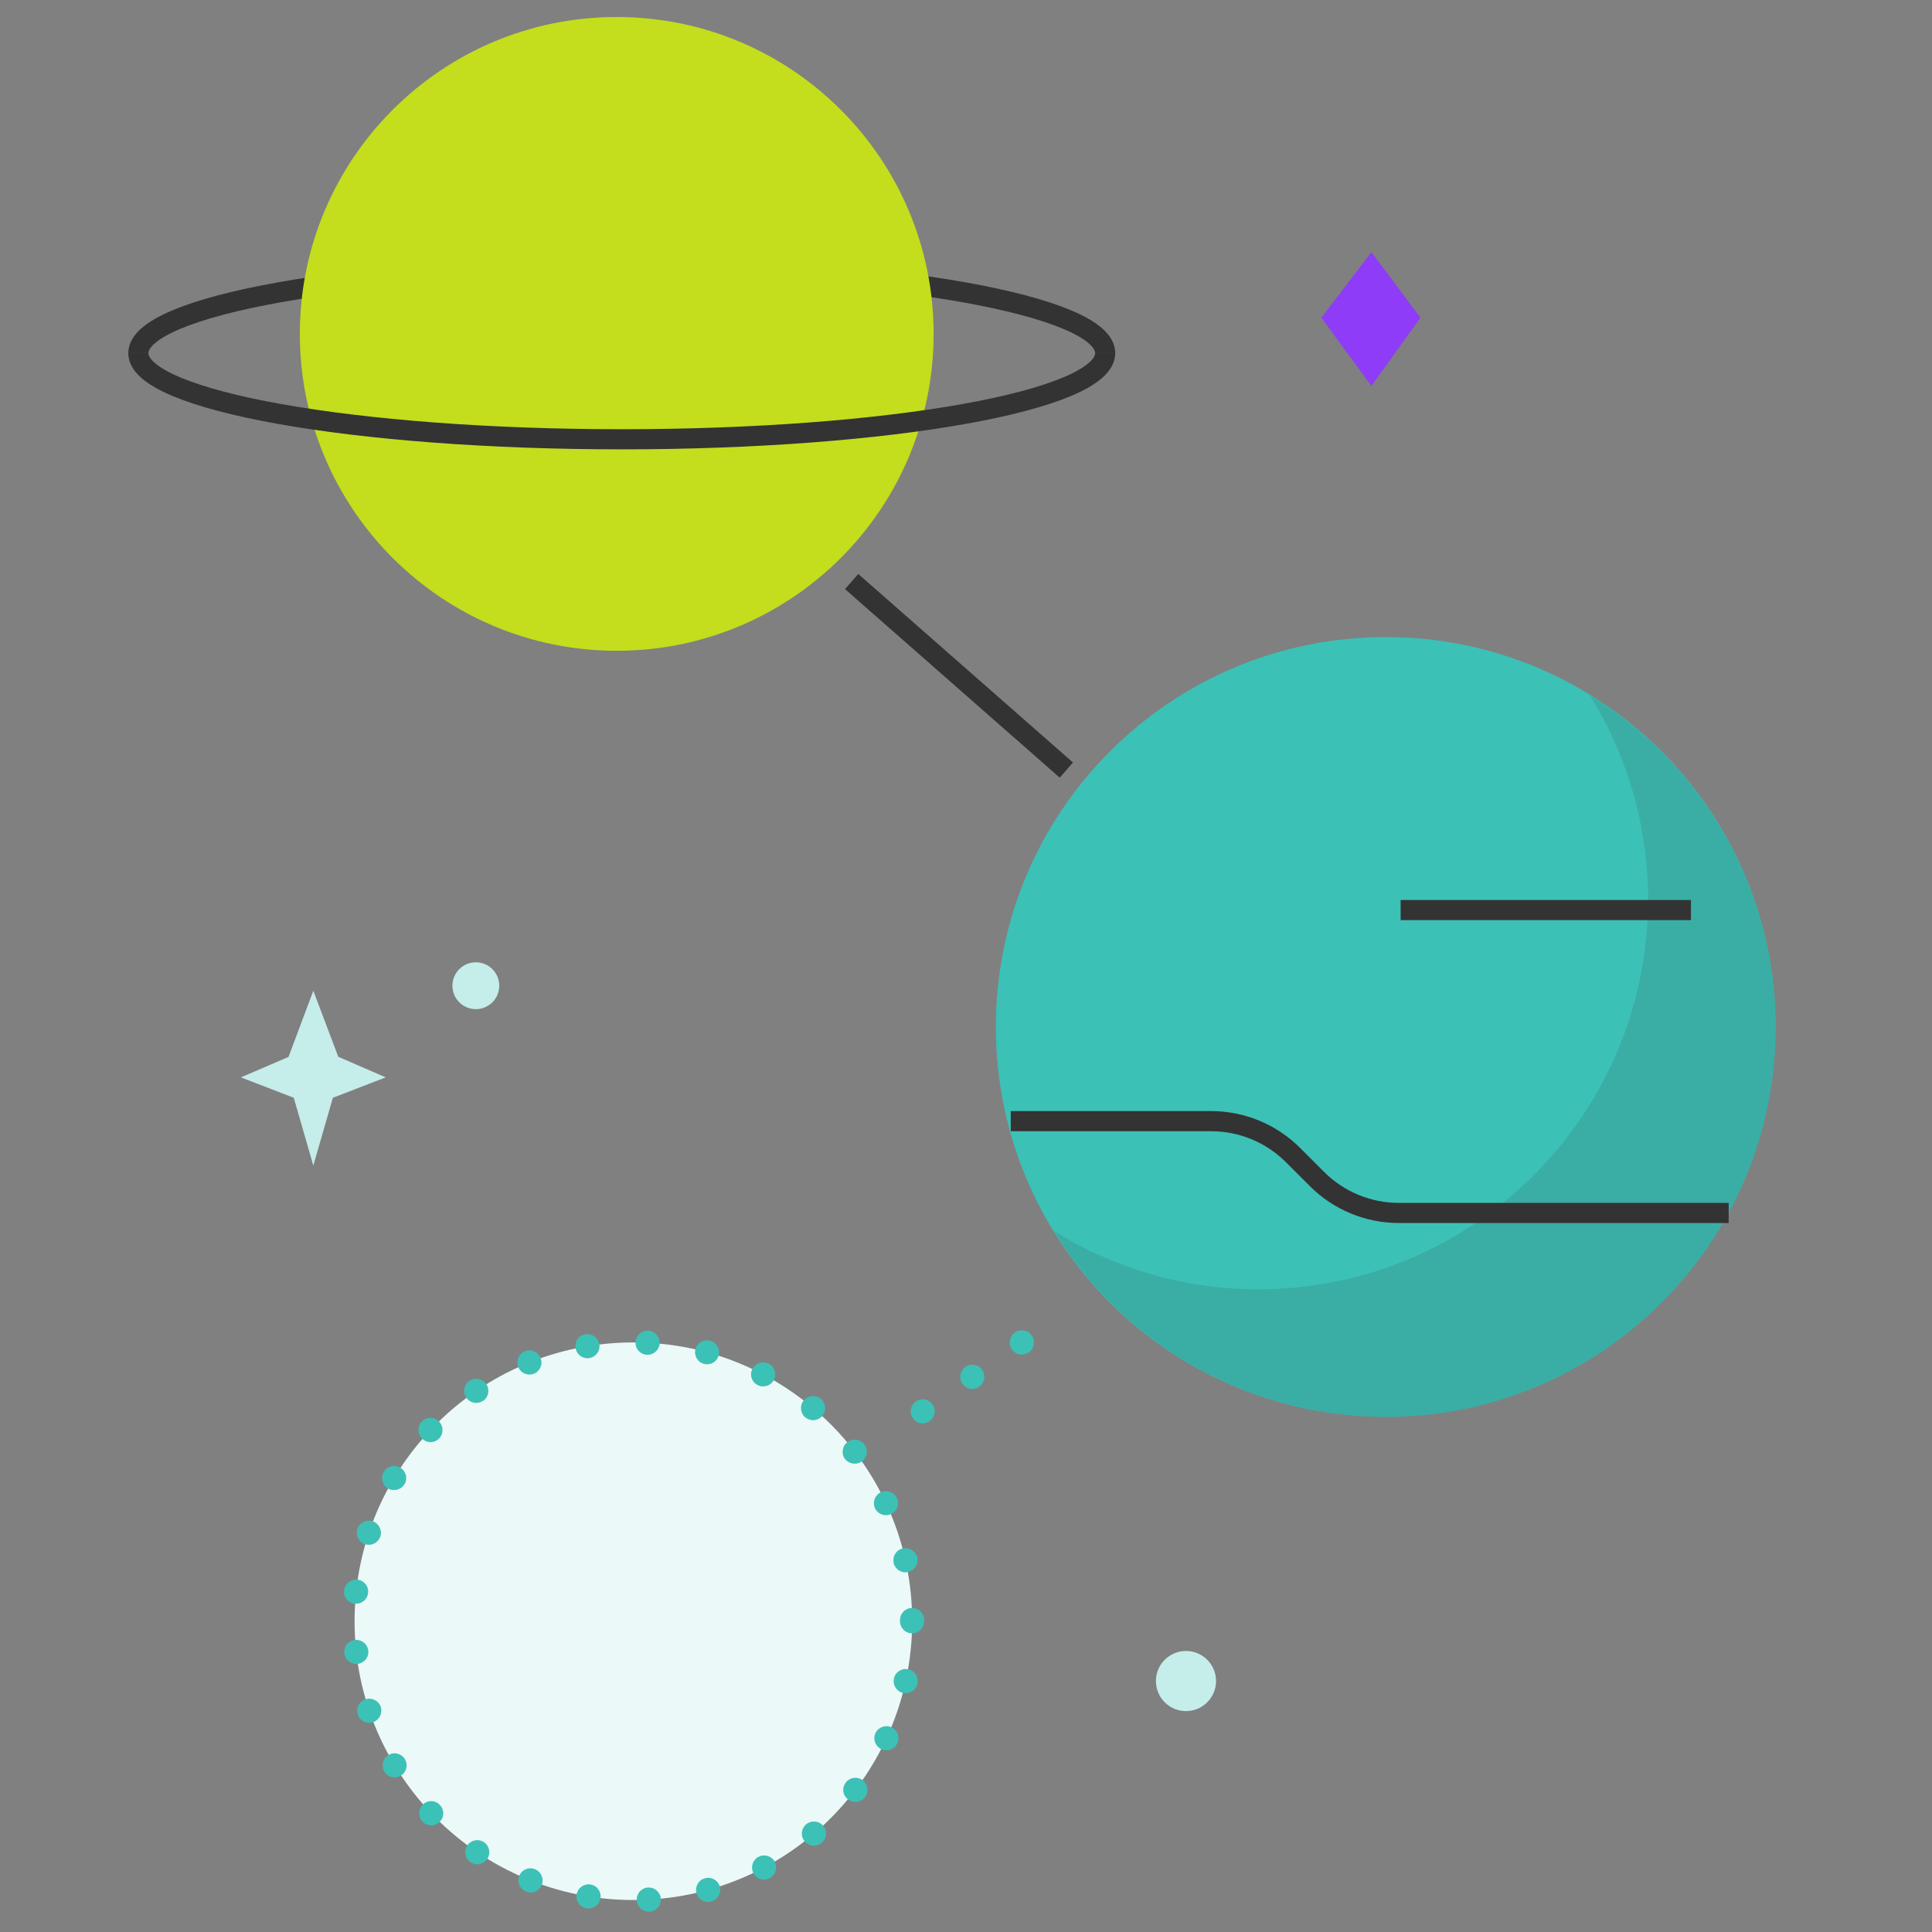
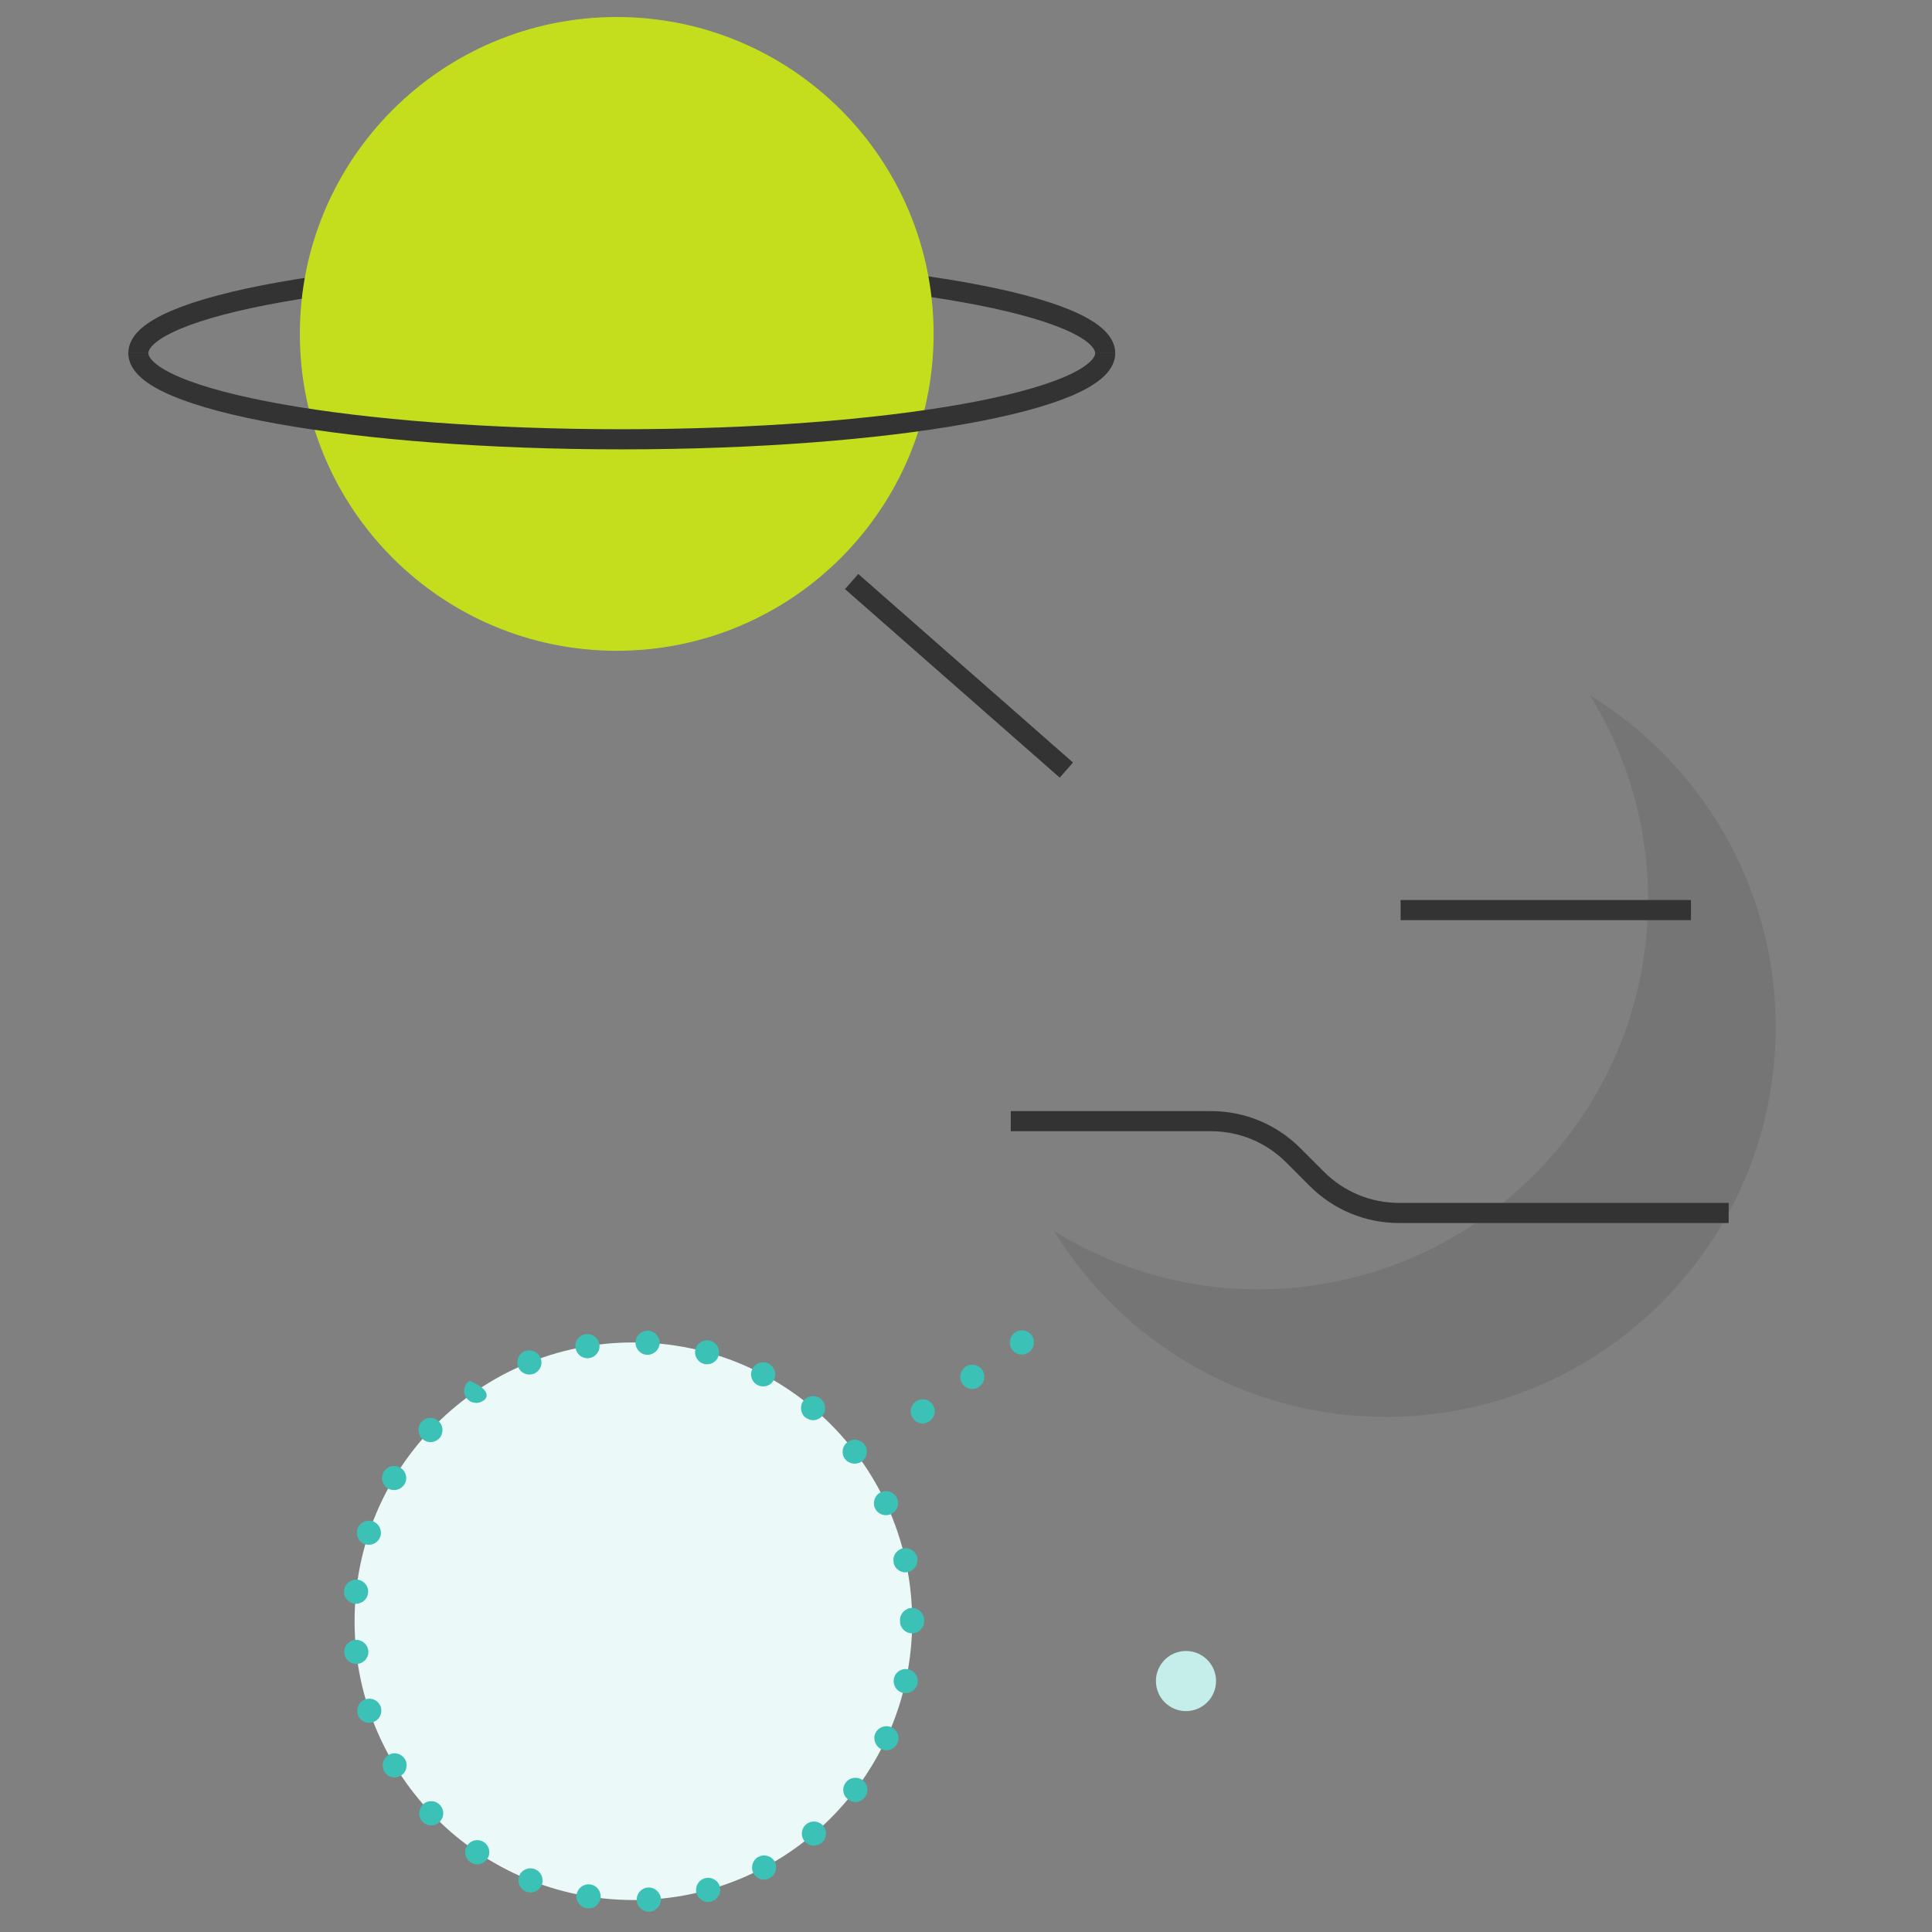
<svg xmlns="http://www.w3.org/2000/svg" width="96" height="96" viewBox="0 0 96 96" fill="none">
  <rect x="0" y="0" width="96" height="96" fill="#808080" stroke="none" />
-   <path d="M15.569 49.228L16.809 52.511L19.166 53.534L16.54 54.548L15.569 57.915L14.597 54.548L11.971 53.534L14.337 52.518L15.569 49.228Z" fill="#C5EDEA" />
  <path d="M42.317 28.896L52.987 38.265" stroke="#333333" stroke-miterlimit="10" />
-   <path d="M68.143 12.529L65.659 15.786L68.143 19.181L70.583 15.786L68.143 12.529Z" fill="#8E3CF7" />
  <path d="M31.472 94.411C39.123 94.411 45.325 88.209 45.325 80.558C45.325 72.907 39.123 66.705 31.472 66.705C23.821 66.705 17.619 72.907 17.619 80.558C17.619 88.209 23.821 94.411 31.472 94.411Z" fill="#EBF9F8" />
-   <path d="M31.64 94.42C31.62 94.09 31.87 93.81 32.201 93.79C32.531 93.769 32.82 94.03 32.841 94.359C32.851 94.689 32.601 94.969 32.271 94.99C32.261 94.99 32.251 94.99 32.231 94.99C31.92 94.99 31.649 94.74 31.64 94.42ZM29.149 94.83C29.149 94.83 29.149 94.83 29.149 94.819C28.819 94.769 28.599 94.46 28.649 94.139C28.71 93.809 29.009 93.589 29.339 93.639C29.669 93.689 29.889 93.999 29.839 94.329C29.789 94.619 29.539 94.829 29.249 94.829C29.21 94.83 29.18 94.83 29.149 94.83ZM34.609 94.069C34.519 93.75 34.71 93.41 35.03 93.33C35.349 93.24 35.679 93.43 35.769 93.74C35.859 94.059 35.669 94.389 35.349 94.479C35.299 94.5 35.24 94.509 35.189 94.509C34.93 94.51 34.68 94.33 34.609 94.069ZM26.14 93.99C25.83 93.87 25.68 93.519 25.8 93.21C25.92 92.91 26.27 92.75 26.58 92.88C26.89 93 27.04 93.35 26.92 93.66C26.819 93.889 26.6 94.04 26.359 94.04C26.29 94.04 26.21 94.02 26.14 93.99ZM37.439 93.08C37.28 92.78 37.399 92.42 37.689 92.26V92.27C37.979 92.11 38.339 92.22 38.5 92.51C38.649 92.8 38.54 93.17 38.25 93.32C38.16 93.371 38.06 93.4 37.97 93.4C37.75 93.399 37.55 93.28 37.439 93.08ZM23.38 92.53C23.1 92.349 23.03 91.969 23.22 91.7C23.4 91.429 23.77 91.349 24.05 91.54C24.32 91.72 24.4 92.1 24.21 92.37C24.09 92.54 23.899 92.64 23.71 92.64C23.6 92.64 23.479 92.6 23.38 92.53ZM39.99 91.5C39.769 91.25 39.8 90.87 40.059 90.649C40.309 90.439 40.689 90.469 40.899 90.719C41.12 90.979 41.089 91.349 40.83 91.569C40.72 91.66 40.58 91.71 40.439 91.71C40.28 91.71 40.109 91.64 39.99 91.5ZM20.99 90.51C20.76 90.27 20.78 89.9 21.019 89.66C21.249 89.439 21.629 89.439 21.859 89.689C22.089 89.929 22.08 90.309 21.839 90.53C21.729 90.649 21.579 90.7 21.429 90.7C21.27 90.7 21.109 90.64 20.99 90.51ZM42.14 89.41C41.87 89.21 41.82 88.84 42.031 88.569C42.23 88.309 42.6 88.259 42.871 88.46C43.131 88.66 43.181 89.04 42.98 89.3C42.86 89.46 42.68 89.54 42.501 89.54C42.38 89.54 42.25 89.5 42.14 89.41ZM19.1 88.03C18.93 87.75 19.02 87.38 19.3 87.21C19.58 87.03 19.95 87.13 20.12 87.41C20.29 87.689 20.2 88.059 19.92 88.229C19.819 88.29 19.72 88.319 19.609 88.319C19.41 88.319 19.21 88.22 19.1 88.03ZM43.8 86.92C43.5 86.78 43.36 86.42 43.5 86.12C43.64 85.819 44 85.689 44.3 85.83C44.6 85.97 44.73 86.319 44.59 86.62C44.49 86.84 44.27 86.97 44.05 86.97C43.96 86.97 43.88 86.95 43.8 86.92ZM17.78 85.2C17.679 84.88 17.84 84.54 18.16 84.439C18.47 84.33 18.809 84.5 18.92 84.809C19.02 85.129 18.85 85.469 18.54 85.569C18.479 85.599 18.41 85.609 18.35 85.609C18.1 85.609 17.859 85.45 17.78 85.2ZM44.87 84.12C44.55 84.05 44.349 83.729 44.42 83.41V83.399C44.49 83.08 44.81 82.87 45.13 82.95C45.46 83.019 45.66 83.34 45.59 83.66C45.53 83.939 45.28 84.13 45 84.13C44.96 84.13 44.92 84.13 44.87 84.12ZM17.109 82.149C17.069 81.819 17.309 81.519 17.639 81.49C17.969 81.45 18.259 81.689 18.299 82.019C18.339 82.349 18.099 82.639 17.769 82.679C17.749 82.679 17.719 82.679 17.7 82.679C17.399 82.68 17.14 82.45 17.109 82.149ZM44.72 80.56H44.73V80.55C44.72 80.53 44.72 80.52 44.72 80.5C44.72 80.17 44.991 79.899 45.32 79.899C45.65 79.899 45.921 80.17 45.921 80.5C45.921 80.51 45.921 80.52 45.921 80.53C45.921 80.54 45.921 80.55 45.921 80.559C45.921 80.889 45.65 81.16 45.32 81.16C44.99 81.16 44.72 80.89 44.72 80.56ZM17.63 79.689C17.3 79.649 17.06 79.359 17.1 79.03C17.13 78.7 17.43 78.46 17.76 78.49C18.09 78.53 18.33 78.819 18.29 79.149C18.26 79.46 18 79.689 17.689 79.689C17.67 79.689 17.649 79.689 17.63 79.689ZM44.399 77.66H44.41C44.33 77.33 44.54 77.01 44.859 76.939C45.179 76.87 45.5 77.069 45.58 77.389C45.649 77.719 45.439 78.039 45.12 78.109C45.08 78.12 45.03 78.13 44.99 78.13C44.72 78.13 44.47 77.939 44.399 77.66ZM18.14 76.729C17.82 76.629 17.661 76.29 17.76 75.969C17.87 75.659 18.21 75.49 18.52 75.589C18.831 75.699 19 76.039 18.9 76.349C18.81 76.599 18.581 76.759 18.331 76.759C18.27 76.76 18.2 76.75 18.14 76.729ZM43.479 74.95C43.339 74.649 43.469 74.29 43.769 74.149C44.069 74.009 44.429 74.139 44.569 74.439C44.71 74.74 44.58 75.089 44.28 75.229C44.2 75.269 44.109 75.29 44.03 75.29C43.8 75.29 43.58 75.16 43.479 74.95ZM19.27 73.96C18.991 73.79 18.9 73.42 19.07 73.13C19.241 72.85 19.61 72.76 19.89 72.93C20.18 73.1 20.27 73.47 20.1 73.75C19.98 73.939 19.79 74.04 19.58 74.04C19.479 74.04 19.37 74.02 19.27 73.96ZM41.99 72.5C41.79 72.24 41.84 71.859 42.109 71.66C42.359 71.46 42.74 71.51 42.95 71.769C43.149 72.03 43.099 72.41 42.84 72.609C42.73 72.689 42.6 72.729 42.47 72.729C42.29 72.729 42.109 72.649 41.99 72.5ZM20.979 71.49C20.74 71.26 20.729 70.88 20.95 70.639C20.95 70.639 20.95 70.639 20.95 70.649C21.179 70.399 21.559 70.389 21.8 70.62C22.04 70.849 22.05 71.229 21.83 71.47C21.71 71.59 21.55 71.66 21.39 71.66C21.24 71.66 21.09 71.6 20.979 71.49ZM40.02 70.43H40.01C39.76 70.21 39.73 69.83 39.94 69.58C40.161 69.33 40.541 69.3 40.791 69.51C41.041 69.72 41.07 70.1 40.86 70.36C40.741 70.491 40.57 70.57 40.4 70.57C40.27 70.569 40.13 70.52 40.02 70.43ZM23.17 69.45C22.98 69.17 23.05 68.8 23.33 68.609C23.6 68.429 23.979 68.5 24.16 68.769C24.349 69.04 24.28 69.419 24.01 69.609L24 69.6C23.899 69.68 23.78 69.71 23.67 69.71C23.47 69.71 23.29 69.62 23.17 69.45ZM37.64 68.819C37.35 68.67 37.23 68.309 37.39 68.019C37.54 67.719 37.9 67.609 38.201 67.759C38.491 67.919 38.61 68.28 38.451 68.569C38.341 68.78 38.14 68.889 37.921 68.889C37.83 68.89 37.729 68.87 37.64 68.819ZM25.75 67.92C25.63 67.62 25.77 67.27 26.08 67.14C26.39 67.02 26.74 67.17 26.859 67.48C26.99 67.781 26.839 68.13 26.53 68.26C26.46 68.281 26.38 68.3 26.309 68.3C26.069 68.3 25.84 68.16 25.75 67.92ZM34.979 67.77C34.66 67.69 34.469 67.35 34.559 67.041C34.639 66.721 34.969 66.531 35.289 66.621C35.608 66.701 35.799 67.031 35.709 67.35C35.639 67.621 35.398 67.79 35.139 67.79C35.08 67.79 35.03 67.79 34.979 67.77ZM28.6 66.99C28.54 66.66 28.76 66.349 29.09 66.3C29.42 66.25 29.73 66.47 29.78 66.79C29.84 67.12 29.609 67.43 29.29 67.479C29.26 67.49 29.22 67.49 29.189 67.49C28.899 67.49 28.649 67.28 28.6 66.99ZM32.149 67.319C31.819 67.309 31.559 67.019 31.58 66.689C31.59 66.359 31.88 66.109 32.21 66.12C32.54 66.14 32.79 66.42 32.78 66.75C32.759 67.069 32.49 67.319 32.179 67.319C32.17 67.319 32.16 67.319 32.149 67.319Z" fill="#3CC1B7" />
-   <path d="M68.859 70.406C79.559 70.406 88.234 61.731 88.234 51.031C88.234 40.331 79.559 31.656 68.859 31.656C58.158 31.656 49.484 40.331 49.484 51.031C49.484 61.731 58.158 70.406 68.859 70.406Z" fill="#3CC1B7" />
+   <path d="M31.64 94.42C31.62 94.09 31.87 93.81 32.201 93.79C32.531 93.769 32.82 94.03 32.841 94.359C32.851 94.689 32.601 94.969 32.271 94.99C32.261 94.99 32.251 94.99 32.231 94.99C31.92 94.99 31.649 94.74 31.64 94.42ZM29.149 94.83C29.149 94.83 29.149 94.83 29.149 94.819C28.819 94.769 28.599 94.46 28.649 94.139C28.71 93.809 29.009 93.589 29.339 93.639C29.669 93.689 29.889 93.999 29.839 94.329C29.789 94.619 29.539 94.829 29.249 94.829C29.21 94.83 29.18 94.83 29.149 94.83ZM34.609 94.069C34.519 93.75 34.71 93.41 35.03 93.33C35.349 93.24 35.679 93.43 35.769 93.74C35.859 94.059 35.669 94.389 35.349 94.479C35.299 94.5 35.24 94.509 35.189 94.509C34.93 94.51 34.68 94.33 34.609 94.069ZM26.14 93.99C25.83 93.87 25.68 93.519 25.8 93.21C25.92 92.91 26.27 92.75 26.58 92.88C26.89 93 27.04 93.35 26.92 93.66C26.819 93.889 26.6 94.04 26.359 94.04C26.29 94.04 26.21 94.02 26.14 93.99ZM37.439 93.08C37.28 92.78 37.399 92.42 37.689 92.26V92.27C37.979 92.11 38.339 92.22 38.5 92.51C38.649 92.8 38.54 93.17 38.25 93.32C38.16 93.371 38.06 93.4 37.97 93.4C37.75 93.399 37.55 93.28 37.439 93.08ZM23.38 92.53C23.1 92.349 23.03 91.969 23.22 91.7C23.4 91.429 23.77 91.349 24.05 91.54C24.32 91.72 24.4 92.1 24.21 92.37C24.09 92.54 23.899 92.64 23.71 92.64C23.6 92.64 23.479 92.6 23.38 92.53ZM39.99 91.5C39.769 91.25 39.8 90.87 40.059 90.649C40.309 90.439 40.689 90.469 40.899 90.719C41.12 90.979 41.089 91.349 40.83 91.569C40.72 91.66 40.58 91.71 40.439 91.71C40.28 91.71 40.109 91.64 39.99 91.5ZM20.99 90.51C20.76 90.27 20.78 89.9 21.019 89.66C21.249 89.439 21.629 89.439 21.859 89.689C22.089 89.929 22.08 90.309 21.839 90.53C21.729 90.649 21.579 90.7 21.429 90.7C21.27 90.7 21.109 90.64 20.99 90.51ZM42.14 89.41C41.87 89.21 41.82 88.84 42.031 88.569C42.23 88.309 42.6 88.259 42.871 88.46C43.131 88.66 43.181 89.04 42.98 89.3C42.86 89.46 42.68 89.54 42.501 89.54C42.38 89.54 42.25 89.5 42.14 89.41ZM19.1 88.03C18.93 87.75 19.02 87.38 19.3 87.21C19.58 87.03 19.95 87.13 20.12 87.41C20.29 87.689 20.2 88.059 19.92 88.229C19.819 88.29 19.72 88.319 19.609 88.319C19.41 88.319 19.21 88.22 19.1 88.03ZM43.8 86.92C43.5 86.78 43.36 86.42 43.5 86.12C43.64 85.819 44 85.689 44.3 85.83C44.6 85.97 44.73 86.319 44.59 86.62C44.49 86.84 44.27 86.97 44.05 86.97C43.96 86.97 43.88 86.95 43.8 86.92ZM17.78 85.2C17.679 84.88 17.84 84.54 18.16 84.439C18.47 84.33 18.809 84.5 18.92 84.809C19.02 85.129 18.85 85.469 18.54 85.569C18.479 85.599 18.41 85.609 18.35 85.609C18.1 85.609 17.859 85.45 17.78 85.2ZM44.87 84.12C44.55 84.05 44.349 83.729 44.42 83.41V83.399C44.49 83.08 44.81 82.87 45.13 82.95C45.46 83.019 45.66 83.34 45.59 83.66C45.53 83.939 45.28 84.13 45 84.13C44.96 84.13 44.92 84.13 44.87 84.12ZM17.109 82.149C17.069 81.819 17.309 81.519 17.639 81.49C17.969 81.45 18.259 81.689 18.299 82.019C18.339 82.349 18.099 82.639 17.769 82.679C17.749 82.679 17.719 82.679 17.7 82.679C17.399 82.68 17.14 82.45 17.109 82.149ZM44.72 80.56H44.73V80.55C44.72 80.53 44.72 80.52 44.72 80.5C44.72 80.17 44.991 79.899 45.32 79.899C45.65 79.899 45.921 80.17 45.921 80.5C45.921 80.51 45.921 80.52 45.921 80.53C45.921 80.54 45.921 80.55 45.921 80.559C45.921 80.889 45.65 81.16 45.32 81.16C44.99 81.16 44.72 80.89 44.72 80.56ZM17.63 79.689C17.3 79.649 17.06 79.359 17.1 79.03C17.13 78.7 17.43 78.46 17.76 78.49C18.09 78.53 18.33 78.819 18.29 79.149C18.26 79.46 18 79.689 17.689 79.689C17.67 79.689 17.649 79.689 17.63 79.689ZM44.399 77.66H44.41C44.33 77.33 44.54 77.01 44.859 76.939C45.179 76.87 45.5 77.069 45.58 77.389C45.649 77.719 45.439 78.039 45.12 78.109C45.08 78.12 45.03 78.13 44.99 78.13C44.72 78.13 44.47 77.939 44.399 77.66ZM18.14 76.729C17.82 76.629 17.661 76.29 17.76 75.969C17.87 75.659 18.21 75.49 18.52 75.589C18.831 75.699 19 76.039 18.9 76.349C18.81 76.599 18.581 76.759 18.331 76.759C18.27 76.76 18.2 76.75 18.14 76.729ZM43.479 74.95C43.339 74.649 43.469 74.29 43.769 74.149C44.069 74.009 44.429 74.139 44.569 74.439C44.71 74.74 44.58 75.089 44.28 75.229C44.2 75.269 44.109 75.29 44.03 75.29C43.8 75.29 43.58 75.16 43.479 74.95ZM19.27 73.96C18.991 73.79 18.9 73.42 19.07 73.13C19.241 72.85 19.61 72.76 19.89 72.93C20.18 73.1 20.27 73.47 20.1 73.75C19.98 73.939 19.79 74.04 19.58 74.04C19.479 74.04 19.37 74.02 19.27 73.96ZM41.99 72.5C41.79 72.24 41.84 71.859 42.109 71.66C42.359 71.46 42.74 71.51 42.95 71.769C43.149 72.03 43.099 72.41 42.84 72.609C42.73 72.689 42.6 72.729 42.47 72.729C42.29 72.729 42.109 72.649 41.99 72.5ZM20.979 71.49C20.74 71.26 20.729 70.88 20.95 70.639C20.95 70.639 20.95 70.639 20.95 70.649C21.179 70.399 21.559 70.389 21.8 70.62C22.04 70.849 22.05 71.229 21.83 71.47C21.71 71.59 21.55 71.66 21.39 71.66C21.24 71.66 21.09 71.6 20.979 71.49ZM40.02 70.43H40.01C39.76 70.21 39.73 69.83 39.94 69.58C40.161 69.33 40.541 69.3 40.791 69.51C41.041 69.72 41.07 70.1 40.86 70.36C40.741 70.491 40.57 70.57 40.4 70.57C40.27 70.569 40.13 70.52 40.02 70.43ZM23.17 69.45C22.98 69.17 23.05 68.8 23.33 68.609C24.349 69.04 24.28 69.419 24.01 69.609L24 69.6C23.899 69.68 23.78 69.71 23.67 69.71C23.47 69.71 23.29 69.62 23.17 69.45ZM37.64 68.819C37.35 68.67 37.23 68.309 37.39 68.019C37.54 67.719 37.9 67.609 38.201 67.759C38.491 67.919 38.61 68.28 38.451 68.569C38.341 68.78 38.14 68.889 37.921 68.889C37.83 68.89 37.729 68.87 37.64 68.819ZM25.75 67.92C25.63 67.62 25.77 67.27 26.08 67.14C26.39 67.02 26.74 67.17 26.859 67.48C26.99 67.781 26.839 68.13 26.53 68.26C26.46 68.281 26.38 68.3 26.309 68.3C26.069 68.3 25.84 68.16 25.75 67.92ZM34.979 67.77C34.66 67.69 34.469 67.35 34.559 67.041C34.639 66.721 34.969 66.531 35.289 66.621C35.608 66.701 35.799 67.031 35.709 67.35C35.639 67.621 35.398 67.79 35.139 67.79C35.08 67.79 35.03 67.79 34.979 67.77ZM28.6 66.99C28.54 66.66 28.76 66.349 29.09 66.3C29.42 66.25 29.73 66.47 29.78 66.79C29.84 67.12 29.609 67.43 29.29 67.479C29.26 67.49 29.22 67.49 29.189 67.49C28.899 67.49 28.649 67.28 28.6 66.99ZM32.149 67.319C31.819 67.309 31.559 67.019 31.58 66.689C31.59 66.359 31.88 66.109 32.21 66.12C32.54 66.14 32.79 66.42 32.78 66.75C32.759 67.069 32.49 67.319 32.179 67.319C32.17 67.319 32.16 67.319 32.149 67.319Z" fill="#3CC1B7" />
  <path opacity="0.13" d="M62.517 64.064C73.218 64.064 81.892 55.389 81.892 44.689C81.892 40.965 80.823 37.498 79.002 34.545C84.534 37.957 88.234 44.054 88.234 51.03C88.234 61.731 79.559 70.405 68.859 70.405C61.882 70.405 55.785 66.705 52.374 61.173C55.326 62.995 58.793 64.064 62.517 64.064Z" fill="#333333" />
  <path d="M50.224 55.71H60.183C61.708 55.71 63.171 56.316 64.25 57.395L65.441 58.586C66.52 59.665 67.983 60.271 69.508 60.271H85.897" stroke="#333333" stroke-miterlimit="10" />
  <path d="M84.023 45.221H69.596" stroke="#333333" stroke-miterlimit="10" />
-   <path d="M23.644 50.144C24.287 50.144 24.808 49.623 24.808 48.98C24.808 48.337 24.287 47.816 23.644 47.816C23.001 47.816 22.48 48.337 22.48 48.98C22.48 49.623 23.001 50.144 23.644 50.144Z" fill="#C5EDEA" />
  <path d="M58.931 85.024C59.756 85.024 60.425 84.355 60.425 83.53C60.425 82.705 59.756 82.036 58.931 82.036C58.106 82.036 57.437 82.705 57.437 83.53C57.437 84.355 58.106 85.024 58.931 85.024Z" fill="#C5EDEA" />
  <path d="M6.874 17.547C6.874 15.183 17.629 13.266 30.895 13.266C44.161 13.266 54.916 15.183 54.916 17.547" stroke="#333333" stroke-miterlimit="10" />
  <path d="M30.645 0.845C21.949 0.845 14.899 7.895 14.899 16.591C14.899 25.287 21.949 32.337 30.645 32.337C39.341 32.337 46.391 25.287 46.391 16.591C46.391 7.895 39.341 0.845 30.645 0.845Z" fill="#C4DD1D" />
  <path d="M54.917 17.547C54.917 19.911 44.162 21.828 30.896 21.828C17.63 21.828 6.874 19.911 6.874 17.547" stroke="#333333" stroke-miterlimit="10" />
  <path d="M45.359 70.47C45.17 70.2 45.24 69.83 45.509 69.64C45.78 69.451 46.149 69.51 46.339 69.79C46.529 70.06 46.459 70.43 46.189 70.62C46.089 70.689 45.969 70.729 45.849 70.729C45.66 70.729 45.47 70.64 45.359 70.47ZM47.819 68.76C47.63 68.49 47.7 68.11 47.969 67.92C48.24 67.73 48.619 67.8 48.809 68.069C48.99 68.349 48.929 68.719 48.649 68.91C48.549 68.979 48.429 69.019 48.309 69.019C48.12 69.02 47.939 68.93 47.819 68.76ZM50.28 67.05C50.099 66.78 50.16 66.4 50.439 66.21C50.71 66.02 51.08 66.09 51.269 66.359C51.459 66.63 51.389 67.009 51.12 67.2C51.01 67.269 50.899 67.309 50.78 67.309C50.59 67.31 50.399 67.22 50.28 67.05Z" fill="#3CC1B7" />
</svg>